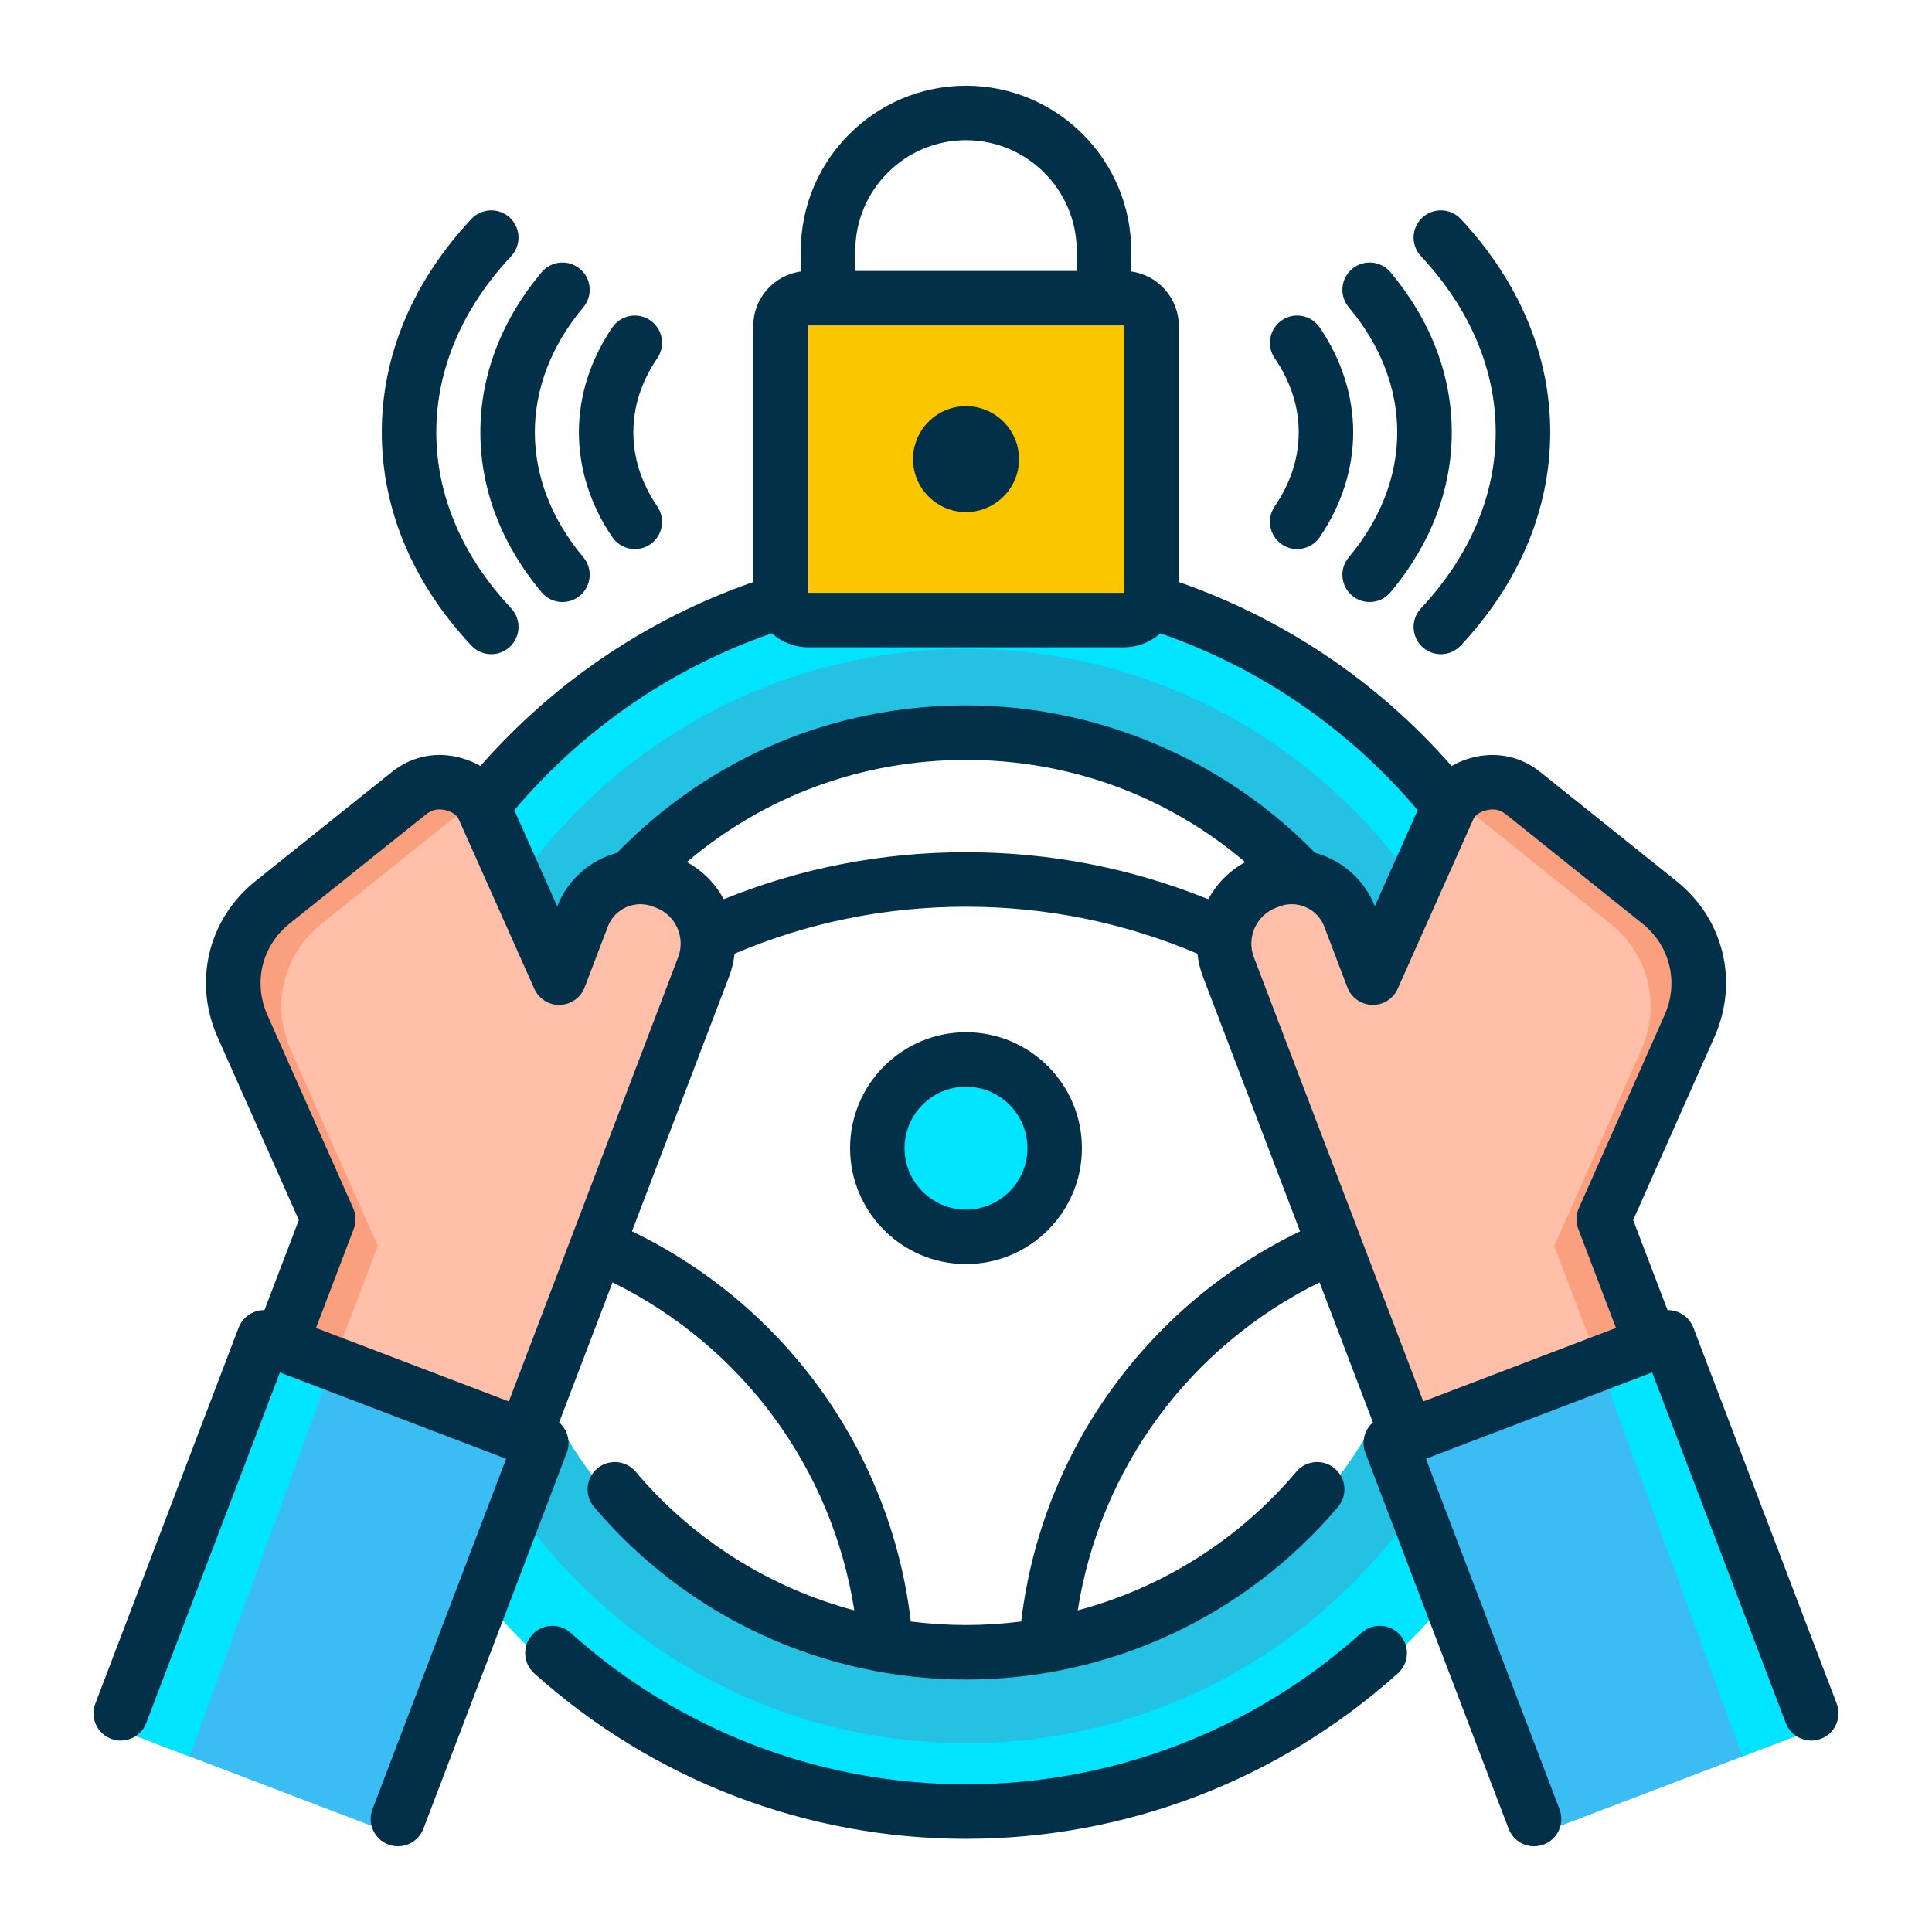
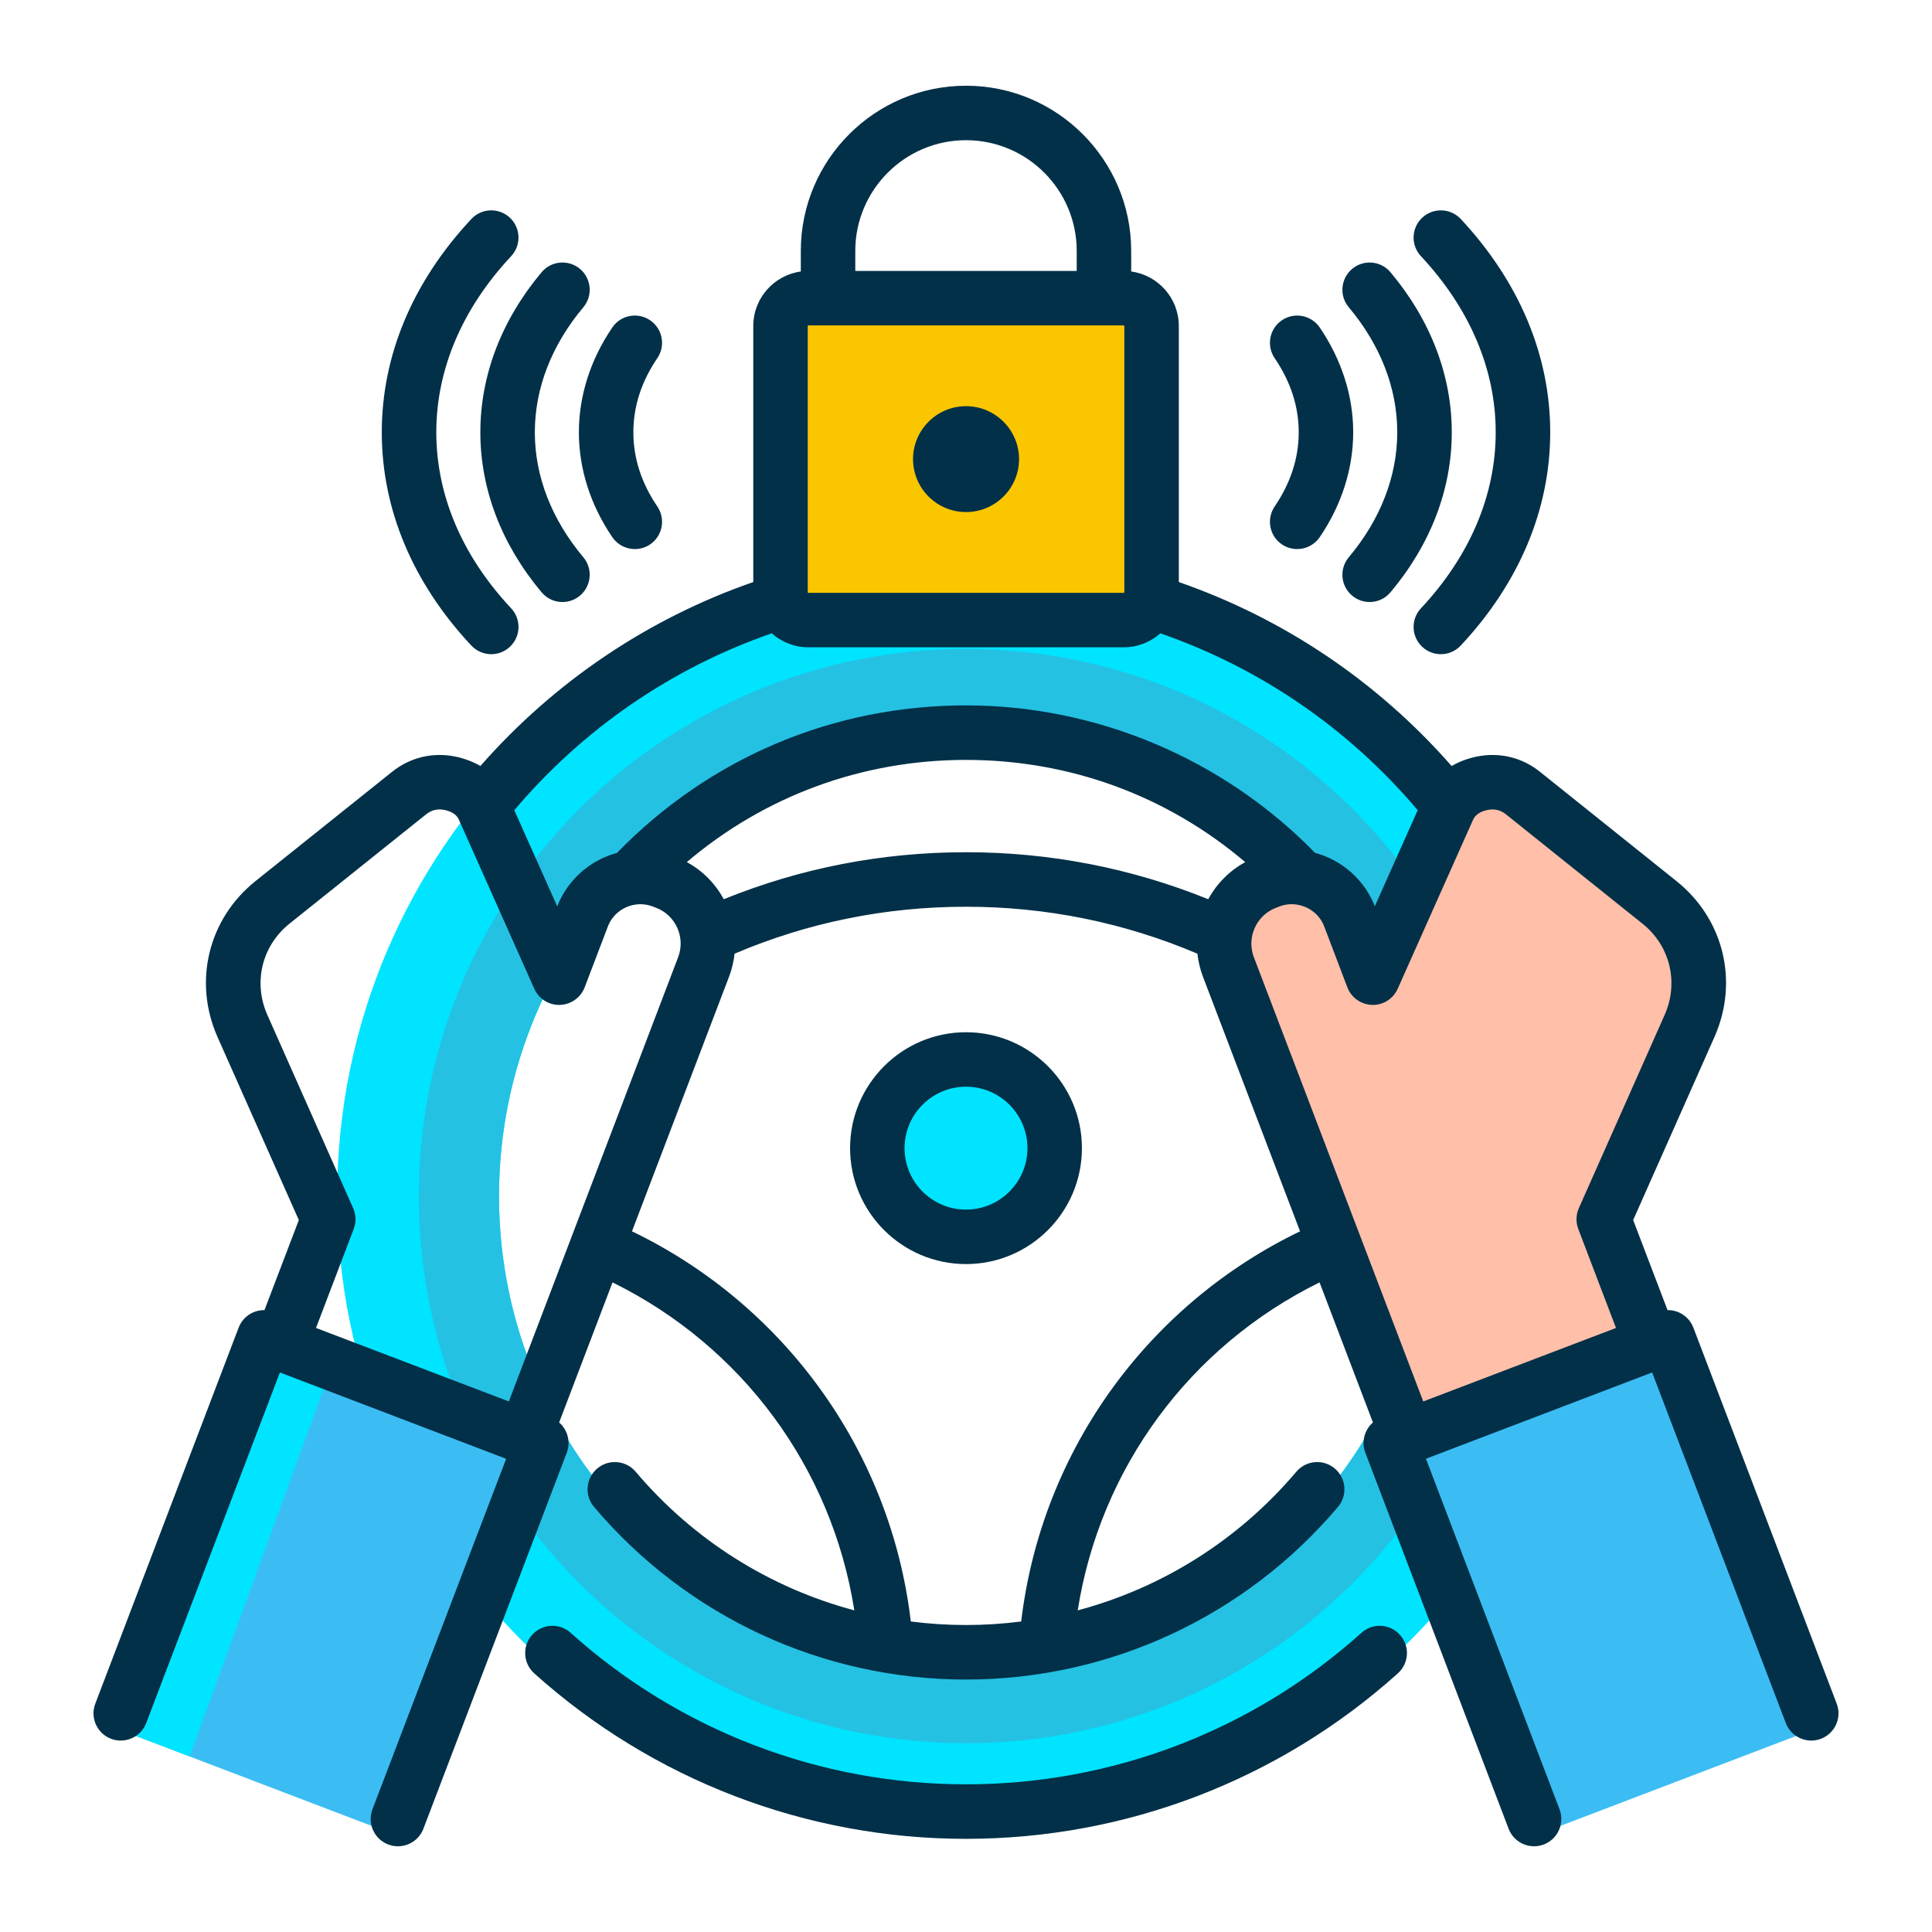
<svg xmlns="http://www.w3.org/2000/svg" width="46" height="46" viewBox="0 0 46 46" fill="none">
  <g clip-path="url(#clip0_908_2208)">
    <path fill-rule="evenodd" clip-rule="evenodd" d="M23 13.505C14.752 13.505 8.028 20.232 8.028 28.479C8.028 36.724 14.752 43.451 23 43.451C31.248 43.451 37.972 36.724 37.972 28.479C37.972 20.232 31.248 13.505 23 13.505ZM23 39.598C16.876 39.598 11.881 34.603 11.881 28.479C11.881 22.353 16.876 17.357 23 17.357C29.124 17.357 34.119 22.353 34.119 28.479C34.119 34.603 29.124 39.598 23 39.598Z" fill="#00E4FF" />
    <path fill-rule="evenodd" clip-rule="evenodd" d="M23 15.451C15.806 15.451 9.972 21.283 9.972 28.479C9.972 35.673 15.806 41.505 23 41.505C30.194 41.505 36.028 35.673 36.028 28.479C36.028 21.283 30.194 15.451 23 15.451ZM23 39.598C16.876 39.598 11.881 34.603 11.881 28.479C11.881 22.353 16.876 17.357 23 17.357C29.124 17.357 34.119 22.353 34.119 28.479C34.119 34.603 29.124 39.598 23 39.598Z" fill="#24C1E3" />
    <path fill-rule="evenodd" clip-rule="evenodd" d="M23 29.552C24.182 29.552 25.145 28.589 25.145 27.407C25.145 26.224 24.182 25.262 23 25.262C21.818 25.262 20.855 26.224 20.855 27.407C20.855 28.589 21.818 29.552 23 29.552Z" fill="#00E4FF" />
    <path fill-rule="evenodd" clip-rule="evenodd" d="M19.185 6.851H26.813C27.185 6.851 27.488 7.152 27.488 7.524V13.963C27.488 14.332 27.184 14.636 26.813 14.636H19.185C18.816 14.636 18.512 14.332 18.512 13.963V7.524C18.512 7.152 18.815 6.851 19.185 6.851Z" fill="#FAC600" />
-     <path fill-rule="evenodd" clip-rule="evenodd" d="M19.185 6.851H19.965C19.593 6.851 19.292 7.152 19.292 7.524V13.963C19.292 14.332 19.593 14.636 19.965 14.636H19.185C18.816 14.636 18.512 14.332 18.512 13.963V7.524C18.512 7.152 18.815 6.851 19.185 6.851Z" fill="#FBC02D" />
    <path fill-rule="evenodd" clip-rule="evenodd" d="M2.559 41.075L6.026 31.981L12.729 34.535L9.262 43.631L2.559 41.075Z" fill="#3BBDF3" />
-     <path fill-rule="evenodd" clip-rule="evenodd" d="M13.722 21.813L13.161 23.283L11.336 19.192C11.187 18.853 10.881 18.657 10.519 18.582C10.156 18.507 9.815 18.591 9.526 18.823L6.231 21.458C5.325 22.185 5.03 23.39 5.502 24.453L7.577 29.124L6.43 32.136L9.36 33.252L10.304 33.612L12.325 34.381L16.654 23.024C16.965 22.208 16.554 21.288 15.738 20.977L15.659 20.947C14.886 20.652 14.016 21.042 13.722 21.813Z" fill="#FFBFA8" />
-     <path fill-rule="evenodd" clip-rule="evenodd" d="M8.32 31.437L8.995 29.666L8.056 27.552L6.921 24.993C6.449 23.933 6.743 22.727 7.65 22L10.944 19.362C11.047 19.281 11.157 19.218 11.269 19.173C11.285 19.166 11.304 19.159 11.32 19.154C11.316 19.145 11.311 19.136 11.306 19.129C11.147 18.83 10.857 18.652 10.519 18.582C10.156 18.507 9.815 18.591 9.526 18.823L6.231 21.458C5.325 22.185 5.03 23.39 5.502 24.453L7.577 29.124L6.43 32.136L7.444 32.521L7.848 32.675L8.32 31.437Z" fill="#FAA07F" />
    <path fill-rule="evenodd" clip-rule="evenodd" d="M7.848 32.675L6.43 32.136L6.026 31.981L2.559 41.075L4.514 41.82L7.848 32.675Z" fill="#00E4FF" />
    <path fill-rule="evenodd" clip-rule="evenodd" d="M43.441 41.075L39.974 31.981L33.271 34.535L36.738 43.631L43.441 41.075Z" fill="#3BBDF3" />
    <path fill-rule="evenodd" clip-rule="evenodd" d="M32.278 21.813L32.839 23.283L34.663 19.192C34.813 18.853 35.119 18.657 35.481 18.582C35.843 18.507 36.185 18.591 36.474 18.823L39.769 21.458C40.675 22.185 40.97 23.39 40.498 24.453L38.423 29.124L39.57 32.136L36.64 33.252L35.696 33.612L33.675 34.381L29.346 23.024C29.035 22.208 29.446 21.288 30.262 20.977L30.341 20.947C31.114 20.652 31.984 21.042 32.278 21.813Z" fill="#FFBFA8" />
-     <path fill-rule="evenodd" clip-rule="evenodd" d="M37.68 31.437L37.005 29.666L37.944 27.552L39.079 24.993C39.551 23.933 39.257 22.727 38.35 22L35.056 19.362C34.953 19.281 34.843 19.218 34.729 19.173C34.713 19.166 34.696 19.159 34.68 19.154C34.684 19.145 34.689 19.136 34.694 19.129C34.853 18.83 35.142 18.652 35.481 18.582C35.843 18.507 36.185 18.591 36.474 18.823L39.769 21.458C40.675 22.185 40.97 23.39 40.498 24.453L38.423 29.124L39.57 32.136L38.556 32.521L38.152 32.675L37.68 31.437Z" fill="#FAA07F" />
-     <path fill-rule="evenodd" clip-rule="evenodd" d="M38.152 32.675L39.57 32.136L39.974 31.981L43.441 41.075L41.486 41.82L38.152 32.675Z" fill="#00E4FF" />
    <path d="M23 24.577C21.478 24.577 20.24 25.815 20.24 27.337C20.24 28.859 21.478 30.097 23 30.097C24.522 30.097 25.76 28.859 25.76 27.337C25.76 25.815 24.522 24.577 23 24.577ZM23 28.8C22.193 28.8 21.537 28.144 21.537 27.337C21.537 26.53 22.193 25.874 23 25.874C23.807 25.874 24.463 26.53 24.463 27.337C24.463 28.144 23.807 28.8 23 28.8ZM43.731 40.563L40.318 31.61C40.256 31.449 40.133 31.319 39.977 31.249C39.89 31.21 39.796 31.192 39.703 31.193L38.885 29.049L40.819 24.693C41.406 23.371 41.042 21.878 39.914 20.977L36.672 18.381C36.242 18.034 35.706 17.904 35.159 18.014C34.94 18.059 34.74 18.135 34.563 18.239C32.804 16.233 30.578 14.732 28.067 13.858V7.762C28.067 7.099 27.573 6.551 26.933 6.464V5.974C26.933 3.806 25.169 2.041 23 2.041C20.831 2.041 19.067 3.806 19.067 5.974V6.464C18.428 6.552 17.935 7.1 17.935 7.762V13.858C15.425 14.731 13.199 16.233 11.438 18.238C11.261 18.135 11.06 18.059 10.839 18.013C10.295 17.904 9.76 18.035 9.331 18.38L6.086 20.976C4.958 21.878 4.594 23.371 5.18 24.693L7.115 29.049L6.297 31.193C6.204 31.192 6.11 31.21 6.023 31.249C5.866 31.32 5.744 31.449 5.682 31.61L2.269 40.563C2.141 40.897 2.309 41.272 2.644 41.4C2.979 41.527 3.354 41.359 3.481 41.025L6.664 32.678L12.051 34.733L8.868 43.079C8.741 43.414 8.909 43.789 9.243 43.916C9.319 43.945 9.397 43.959 9.474 43.959C9.736 43.959 9.982 43.8 10.081 43.541L13.494 34.589C13.594 34.327 13.512 34.042 13.313 33.868L14.584 30.533C17.677 32.058 19.807 34.955 20.341 38.342C18.33 37.806 16.509 36.667 15.134 35.04C14.902 34.767 14.493 34.733 14.22 34.964C13.946 35.196 13.912 35.605 14.143 35.878C16.353 38.49 19.581 39.989 23 39.989C26.419 39.989 29.647 38.49 31.857 35.878C32.088 35.605 32.054 35.196 31.78 34.964C31.507 34.733 31.098 34.767 30.866 35.04C29.491 36.666 27.671 37.806 25.66 38.342C26.195 34.954 28.326 32.058 31.418 30.533L32.689 33.868C32.49 34.042 32.408 34.327 32.508 34.588L35.919 43.541C36.018 43.8 36.264 43.959 36.526 43.959C36.602 43.959 36.681 43.945 36.757 43.916C37.091 43.789 37.259 43.414 37.132 43.079L33.951 34.732L39.337 32.678L42.519 41.025C42.647 41.359 43.021 41.527 43.356 41.4C43.691 41.272 43.859 40.897 43.731 40.563ZM35.074 19.516C35.127 19.399 35.244 19.321 35.418 19.285C35.587 19.251 35.727 19.285 35.86 19.392L39.104 21.99C39.765 22.517 39.977 23.392 39.634 24.166L37.591 28.767C37.522 28.923 37.517 29.101 37.578 29.261L38.476 31.618L33.887 33.368L29.854 22.791C29.675 22.321 29.912 21.792 30.383 21.613L30.461 21.583C30.592 21.533 30.727 21.519 30.857 21.535C30.872 21.538 30.887 21.541 30.903 21.543C31.179 21.593 31.423 21.78 31.53 22.061L32.08 23.508C32.173 23.753 32.406 23.918 32.668 23.926C32.93 23.936 33.172 23.781 33.279 23.541L35.074 19.516ZM20.364 5.974C20.364 4.521 21.547 3.338 23 3.338C24.454 3.338 25.636 4.521 25.636 5.974V6.451H20.364V5.974ZM19.232 7.762C19.232 7.756 19.239 7.748 19.246 7.748H26.756C26.762 7.748 26.77 7.757 26.77 7.762V14.101C26.77 14.107 26.762 14.115 26.756 14.115H19.246C19.239 14.115 19.232 14.107 19.232 14.101V7.762ZM18.375 15.079C18.607 15.286 18.912 15.412 19.246 15.412H26.756C27.091 15.412 27.395 15.286 27.627 15.079C30.012 15.906 32.115 17.352 33.755 19.29L32.734 21.577C32.479 20.929 31.936 20.475 31.309 20.305C29.134 18.072 26.118 16.795 23 16.795C19.837 16.795 16.895 18.041 14.69 20.307C14.063 20.477 13.521 20.932 13.267 21.58L12.245 19.29C13.887 17.352 15.992 15.906 18.375 15.079ZM28.767 21.41C26.933 20.668 24.996 20.291 23 20.291C20.998 20.291 19.062 20.668 17.233 21.41C17.035 21.045 16.735 20.734 16.353 20.526C18.209 18.95 20.529 18.093 23 18.093C25.474 18.093 27.794 18.95 29.648 20.527C29.267 20.735 28.966 21.045 28.767 21.41ZM12.115 33.368L7.524 31.618L8.422 29.261C8.483 29.101 8.478 28.924 8.409 28.767L6.366 24.166C6.023 23.392 6.235 22.517 6.896 21.989L10.143 19.391C10.275 19.285 10.416 19.251 10.581 19.284C10.758 19.321 10.873 19.398 10.925 19.514L12.721 23.541C12.828 23.781 13.07 23.937 13.332 23.926C13.594 23.918 13.826 23.754 13.92 23.509L14.472 22.062C14.582 21.772 14.84 21.58 15.128 21.538C15.133 21.537 15.137 21.537 15.142 21.536C15.273 21.519 15.409 21.533 15.541 21.583L15.62 21.613C16.089 21.792 16.326 22.32 16.146 22.791L12.115 33.368ZM26.512 33.016C25.308 34.664 24.554 36.587 24.314 38.607C23.881 38.662 23.442 38.691 23 38.691C22.558 38.691 22.119 38.662 21.686 38.607C21.448 36.587 20.694 34.664 19.489 33.016C18.331 31.432 16.804 30.164 15.047 29.317L17.359 23.253C17.427 23.073 17.47 22.89 17.49 22.707C19.231 21.965 21.083 21.589 23 21.589C24.911 21.589 26.763 21.965 28.51 22.707C28.53 22.89 28.573 23.073 28.641 23.253L30.954 29.317C29.197 30.164 27.67 31.432 26.512 33.016ZM33.332 38.925C33.572 39.191 33.55 39.601 33.283 39.841C30.455 42.382 26.803 43.782 23 43.782C19.198 43.782 15.547 42.382 12.719 39.841C12.453 39.601 12.431 39.191 12.67 38.925C12.91 38.658 13.32 38.636 13.586 38.876C16.176 41.203 19.519 42.484 23 42.484C26.483 42.484 29.827 41.203 32.416 38.876C32.683 38.636 33.093 38.658 33.332 38.925ZM11.223 15.371C9.828 13.882 9.09 12.126 9.09 10.292C9.09 8.461 9.828 6.705 11.223 5.214C11.468 4.952 11.878 4.939 12.14 5.183C12.401 5.428 12.415 5.839 12.17 6.1C11.004 7.347 10.388 8.796 10.388 10.292C10.388 11.79 11.004 13.239 12.17 14.483C12.415 14.745 12.402 15.155 12.14 15.4C12.015 15.518 11.856 15.576 11.697 15.576C11.524 15.576 11.351 15.507 11.223 15.371ZM11.437 10.292C11.437 8.937 11.941 7.619 12.895 6.482C13.125 6.208 13.534 6.172 13.809 6.402C14.083 6.632 14.119 7.042 13.889 7.316C13.133 8.216 12.734 9.246 12.734 10.292C12.734 11.339 13.133 12.368 13.889 13.268C14.119 13.542 14.083 13.951 13.809 14.182C13.687 14.284 13.539 14.334 13.392 14.334C13.207 14.334 13.023 14.255 12.895 14.102C11.941 12.965 11.437 11.648 11.437 10.292ZM13.783 10.292C13.783 9.424 14.058 8.561 14.579 7.797C14.78 7.501 15.184 7.424 15.48 7.626C15.776 7.828 15.852 8.231 15.651 8.527C15.272 9.083 15.08 9.677 15.08 10.292C15.08 10.909 15.272 11.503 15.651 12.059C15.852 12.355 15.776 12.759 15.48 12.961C15.368 13.037 15.241 13.073 15.115 13.073C14.908 13.073 14.704 12.974 14.579 12.79C14.058 12.025 13.783 11.162 13.783 10.292ZM33.832 6.1C33.587 5.838 33.601 5.428 33.863 5.183C34.125 4.939 34.535 4.953 34.78 5.214C36.173 6.707 36.91 8.462 36.91 10.292C36.91 12.124 36.173 13.881 34.78 15.37C34.652 15.507 34.479 15.576 34.306 15.576C34.147 15.576 33.988 15.518 33.863 15.401C33.601 15.156 33.587 14.746 33.832 14.484C34.997 13.239 35.612 11.789 35.612 10.292C35.612 8.797 34.997 7.347 33.832 6.1ZM32.114 7.316C31.883 7.042 31.919 6.633 32.194 6.402C32.468 6.172 32.877 6.208 33.107 6.482C34.061 7.619 34.566 8.937 34.566 10.292C34.566 11.648 34.062 12.965 33.107 14.102C32.979 14.255 32.795 14.334 32.61 14.334C32.463 14.334 32.315 14.284 32.194 14.182C31.919 13.952 31.883 13.543 32.114 13.268C32.869 12.368 33.268 11.339 33.268 10.292C33.268 9.246 32.869 8.216 32.114 7.316ZM30.349 12.059C30.729 11.501 30.922 10.906 30.922 10.292C30.922 9.679 30.729 9.086 30.349 8.527C30.148 8.231 30.224 7.828 30.52 7.626C30.816 7.424 31.22 7.501 31.422 7.797C31.944 8.564 32.219 9.426 32.219 10.292C32.219 11.159 31.944 12.023 31.422 12.79C31.296 12.974 31.092 13.073 30.885 13.073C30.759 13.073 30.632 13.037 30.52 12.961C30.224 12.759 30.148 12.355 30.349 12.059ZM21.739 10.932C21.739 10.236 22.305 9.671 23 9.671C23.696 9.671 24.263 10.236 24.263 10.932C24.263 11.627 23.696 12.192 23 12.192C22.305 12.192 21.739 11.627 21.739 10.932Z" fill="#023048" />
  </g>
  <defs>
    <clipPath id="clip0_908_2208">
      <rect width="42" height="42" fill="white" transform="translate(2 2)" />
    </clipPath>
  </defs>
</svg>